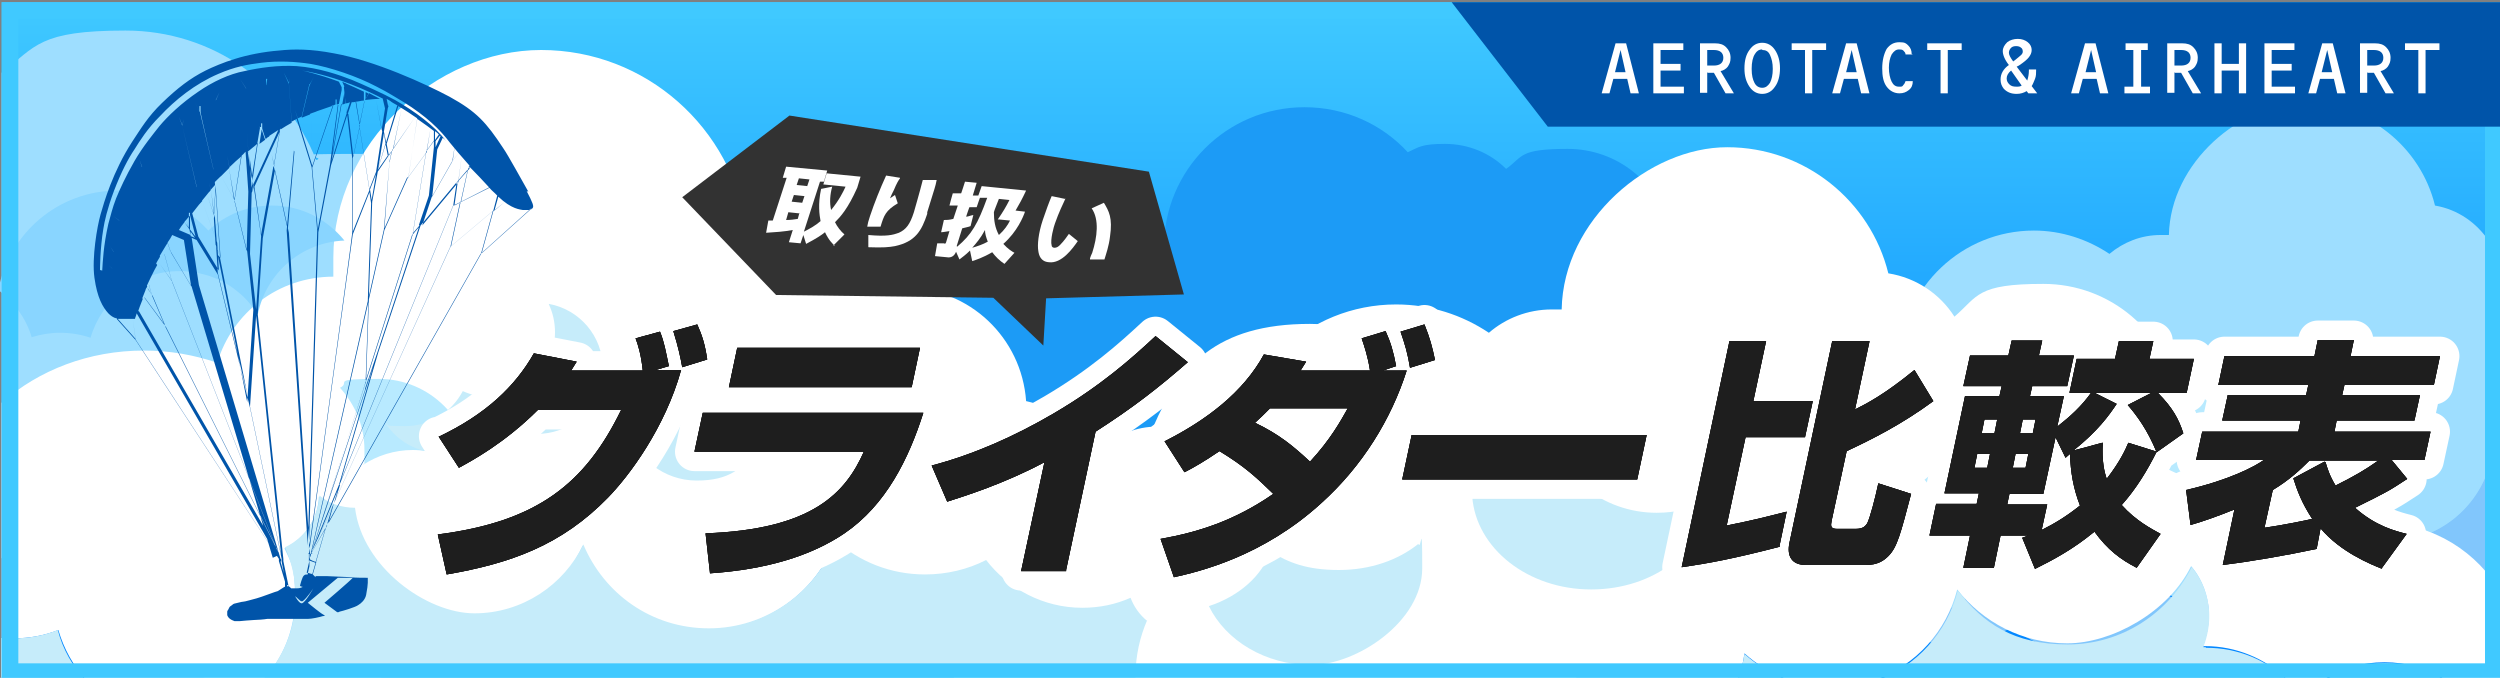
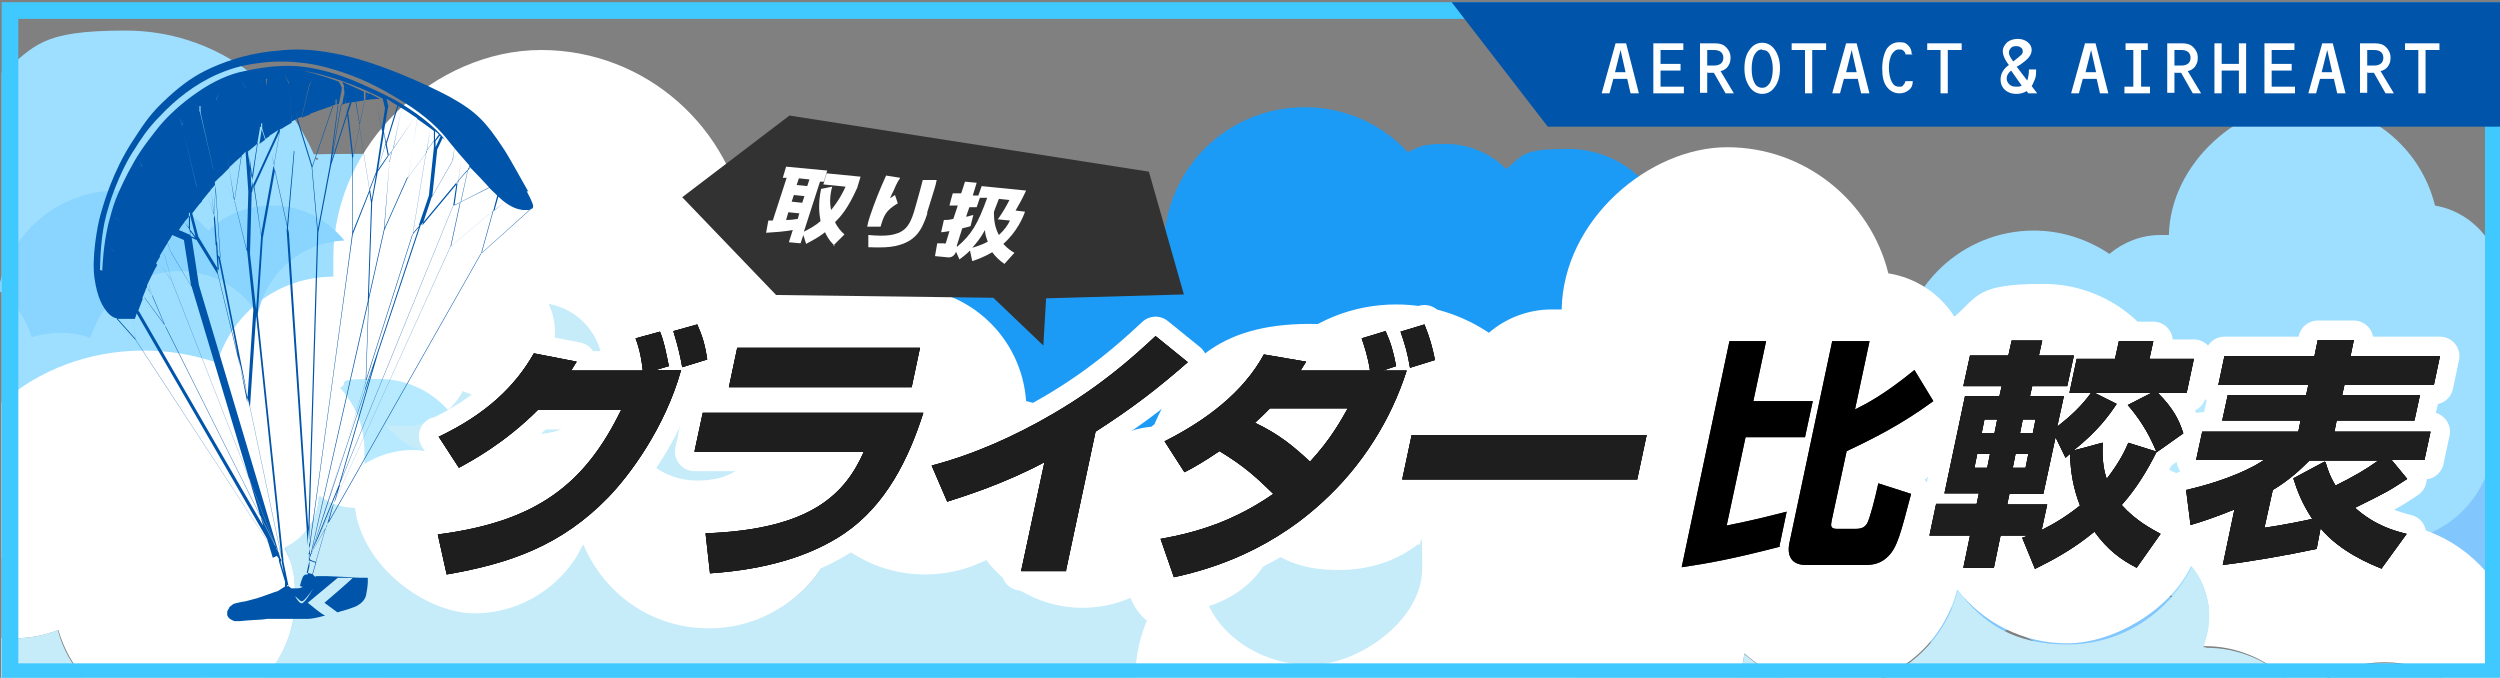
<svg xmlns="http://www.w3.org/2000/svg" version="1.1" viewBox="0 0 450 122">
  <rect x="0" y="0" width="450" height="122" fill="#808080" stroke="none" />
  <defs>
    <style>
      .cls-1 {
        fill: #81c6fc;
      }

      .cls-2 {
        fill: none;
        stroke: #fff;
        stroke-linecap: round;
        stroke-linejoin: round;
        stroke-width: 7px;
      }

      .cls-3 {
        fill: #40c9ff;
      }

      .cls-4 {
        fill: #1c9bf6;
      }

      .cls-5 {
        fill: #9edeff;
      }

      .cls-6 {
        fill: #fff;
      }

      .cls-7 {
        fill: #1e1e1e;
      }

      .cls-8 {
        fill: #89d5ff;
      }

      .cls-9 {
        fill: url(#_名称未設定グラデーション_381);
      }

      .cls-10 {
        fill: #c6ecfa;
      }

      .cls-11 {
        fill: #0054a9;
      }

      .cls-12 {
        fill: #b8eaff;
      }

      .cls-13 {
        fill: #323232;
      }
    </style>
    <linearGradient id="_名称未設定グラデーション_381" data-name="名称未設定グラデーション 381" x1="225.3" y1="122.4" x2="225.3" y2=".4" gradientUnits="userSpaceOnUse">
      <stop offset="0" stop-color="#0084ff" />
      <stop offset=".3" stop-color="#0d93ff" />
      <stop offset=".8" stop-color="#32baff" />
      <stop offset="1" stop-color="#40c9ff" />
    </linearGradient>
  </defs>
  <g>
    <g id="_レイヤー_1" data-name="レイヤー_1">
-       <rect class="cls-9" x=".3" y=".4" width="450" height="122" />
      <path class="cls-5" d="M438.3,37c-2.6-10.6-12.2-18.4-23.6-18.4s-24,10.6-24.3,23.7c-.5,0-1,0-1.5,0-3.5,0-6.7,1.3-9.2,3.4-3.9-2.6-8.6-4.2-13.6-4.2-12.9,0-23.5,10.1-24.3,22.9-4.1.5-7.7,2.8-10,6.1-2-.5-4-.8-6.2-.8-13.4,0-24.3,10.9-24.3,24.3s.4,5.2,1.2,7.5c2.2,1,4.5,1.5,7.1,1.5,4.6,0,8.7-1.8,11.8-4.7,2.8,8.1,10.5,14,19.6,14s14.3-4.1,17.9-10.3c2.4,1.3,5.1,2,8,2,5.7,0,10.8-2.8,13.9-7.1,2.8,7,9.6,11.9,17.6,11.9s17.4-7,18.8-16.2c3.4,3.1,7.9,5,12.8,5,8.9,0,16.3-6.1,18.4-14.3.6.8,1.3,1.5,1.9,2.2v-43.8c-.8.5-1.6,1.1-2.3,1.7-2.2-3.3-5.6-5.7-9.7-6.4Z" />
      <path class="cls-1" d="M448.3,83.2c-2.1,8.2-9.5,14.3-18.4,14.3s-9.4-1.9-12.8-5c-1.3,9.2-9.2,16.2-18.8,16.2s-14.8-4.9-17.6-11.9c-3.1,4.3-8.2,7.1-13.9,7.1s-5.6-.7-8-2c-3.6,6.1-10.2,10.3-17.9,10.3s-16.8-5.8-19.6-14c-3.1,2.9-7.2,4.7-11.8,4.7s-4.9-.6-7.1-1.5c3.2,9.7,12.3,16.8,23.1,16.8s10-1.6,14-4.4c3.1,1.2,6.6,1.9,10.3,1.9s8.7-1,12.4-2.7c4.3,3.3,10.2,5.3,16.6,5.3s12.8-2.2,17.2-5.7c4.4,3.6,10.5,5.7,17.2,5.7s11-1.6,15.1-4.3c3.7,2.9,8.7,4.6,14.2,4.6s5.3-.4,7.7-1.2v-32c-.7-.7-1.4-1.4-1.9-2.2Z" />
      <path class="cls-4" d="M265.4,114.2c3.3,1.2,6.9,1.8,10.6,1.8,7.4,0,14.2-2.5,19.6-6.7,3.5,1.8,7.4,2.9,11.6,2.9,13.7,0,24.9-11.1,24.9-24.9s-.6-6.1-1.6-8.9c2.9-4.1,4.6-9,4.6-14.4,0-13.7-11.1-24.9-24.9-24.9s-6.7.7-9.7,2c-2-8.2-9.4-14.3-18.3-14.3s-8,1.4-11.1,3.6c-2.8-2.8-6.7-4.5-11-4.5s-4.7.6-6.7,1.5c-4.6-5-11.2-8.1-18.6-8.1-14,0-25.3,11.3-25.3,25.3s0,.8,0,1.2c-4.6.3-8.7,2.3-11.7,5.3-4.3-3.5-9.8-5.6-15.8-5.6-14,0-25.3,11.3-25.3,25.3s8.8,22.6,20.5,24.8c3.1,10.5,12.8,18.1,24.2,18.1s7.5-.9,10.8-2.4c2.9,4.7,7,8.5,11.8,11.2h31.7c3.7-2.1,7-4.9,9.7-8.2Z" />
      <path class="cls-5" d="M79.6,112c2.5.8,5.2,1.2,8,1.2,11.4,0,21.2-7.1,25.1-17.2-3.2-7.8-9.3-14-17-17.4,2.7-4.9,4.3-10.6,4.3-16.6,0-19-15.4-34.3-34.3-34.3s-6,.4-8.8,1.1C51.5,15.1,38.2,5.5,22.6,5.5S6.5,8.3.3,13.1v87.4c1.7-2,3.2-4.2,4.4-6.6,3.5,2,7.6,3.2,11.9,3.2s2.2,0,3.3-.2c1.3,11.2,8.2,20.7,17.9,25.6h29.7c4.8-2.4,9-6,12.1-10.4Z" />
      <path class="cls-6" d="M266.2,92.1c.1-1.1.2-2.1.2-3.2,0-16.9-13.7-30.6-30.6-30.6s-23.5,7.6-28.2,18.5c-3.8.2-7.2,1.8-9.7,4.3-3.1-4.4-7.8-7.7-13.2-8.9-.8-11.4-10.2-20.4-21.8-20.4s-4.6.4-6.7,1.1c-3.7-7-11-11.7-19.4-11.7s-1.6,0-2.4.1c-2.5-18.2-18.1-32.3-37-32.3s-37.4,16.7-37.4,37.4,0,2.3.2,3.4c0,0-.1,0-.2,0-9.9,0-18.2,6.5-20.9,15.5-4.1-1.4-8.5-2.2-13.2-2.2-9.9,0-18.9,3.5-25.6,9.4v42.3c.7,0,1.5.1,2.2.1,2.8,0,5.5-.5,8-1.5,1,3.4,2.7,6.5,5.1,9.1h31.6c3.7-3.9,5.9-9.1,5.9-14.9s-.7-6.2-1.9-8.9c3.6-1.7,6-5.2,6.2-9.3,1.8,1.4,4,2.2,6.4,2.2,1.3,10.7,10.5,19,21.5,19s16.1-5.1,19.6-12.4c3.6,8.9,12.4,15.1,22.6,15.1s19.3-6.5,22.8-15.8c4.3,3.8,9.9,6.1,16.1,6.1s7.7-1,11-2.6c4,5.2,10.2,8.6,17.3,8.6s6-.6,8.7-1.8c.6,1.6,1.7,3,2.9,4.1-1.4,3.1-2.1,6.4-2.1,10s0,.5,0,.7h48.8s0,0,0,0c0,0,0,0,0,0h30.6c.4-1.7.6-3.5.6-5.3,0-11.3-7.4-21-18-24.9Z" />
      <path class="cls-6" d="M450.3,106.9c-4.3-7.5-12.3-12.7-21.6-12.8-2.9-13.5-14.8-23.7-29.2-23.7s-5.1.3-7.5.9c-2.1-11.5-12.1-20.2-24.2-20.2s-11.7,2.2-16,5.9c-2.6-4.1-6.9-7-11.9-7.8-3.2-13-15-22.7-29-22.7s-29.5,13-29.8,29.2c-.6,0-1.2,0-1.8,0-4.3,0-8.3,1.6-11.3,4.2-4.8-3.2-10.5-5.1-16.7-5.1-15.9,0-28.9,12.4-29.8,28.1-5.1.7-9.5,3.5-12.3,7.5-2.4-.6-5-1-7.6-1-16.5,0-29.9,13.4-29.9,29.9s0,2,.2,3h140.9c.6-1.5,1-3.1,1.2-4.7,2.2,2,4.9,3.6,7.8,4.7h15.9c7.2-2.6,12.7-8.7,14.6-16.2,4.6,5.9,11.7,9.7,19.8,9.7s18.3-5.7,22.3-13.9c0,0,5.5,5.7,2.1,14.4.1,0,.3,0,.4,0,5.7,0,10.9,2.3,14.7,5.9h6.8c3.2-1.9,6.8-3,10.8-3s7.6,1.1,10.8,3h10.2v-15.5Z" />
      <g>
        <path class="cls-10" d="M397,116.5c-.1,0-.3,0-.4,0,3.3-8.7-2.1-14.4-2.1-14.4-4.1,8.2-12.5,13.9-22.3,13.9s-15.2-3.8-19.8-9.7c-1.9,7.5-7.4,13.6-14.6,16.2h74c-3.8-3.7-9-5.9-14.7-5.9Z" />
        <path class="cls-10" d="M314,117.7c-.2,1.6-.7,3.2-1.2,4.7h9c-2.9-1.1-5.6-2.7-7.8-4.7Z" />
        <path class="cls-10" d="M418.5,122.4h21.6c-3.2-1.9-6.8-3-10.8-3s-7.6,1.1-10.8,3Z" />
      </g>
      <g>
        <path class="cls-10" d="M10.4,113.4c-2.5,1-5.2,1.5-8,1.5s-1.5,0-2.2-.1v7.7h15.3c-2.4-2.5-4.2-5.6-5.1-9.1Z" />
        <path class="cls-10" d="M206.4,111.7c-1.3-1.1-2.3-2.5-2.9-4.1-2.7,1.2-5.6,1.8-8.7,1.8-7,0-13.3-3.4-17.3-8.6-3.3,1.7-7.1,2.6-11,2.6-6.2,0-11.8-2.3-16.1-6.1-3.5,9.2-12.4,15.8-22.8,15.8s-18.9-6.3-22.6-15.1c-3.5,7.3-11,12.4-19.6,12.4s-20.2-8.3-21.5-19c-2.4,0-4.7-.8-6.4-2.2-.2,4.1-2.7,7.7-6.2,9.3,1.2,2.7,1.9,5.7,1.9,8.9,0,5.8-2.2,11-5.9,14.9h157.1c0-.2,0-.5,0-.7,0-3.6.8-7,2.1-10Z" />
      </g>
      <path class="cls-8" d="M48.9,37c-4.4,0-8.4,1.7-11.4,4.5-4-4.4-9.8-7.2-16.3-7.2-10.7,0-19.6,7.7-21.5,17.9,2.8,2.1,5,5.1,6,8.5,1.6-.5,3.3-.8,5.1-.8s3.8.3,5.5.9c2-6.9,8.4-12,16-12s.5,0,.7,0c3.7.2,7.2,1.5,9.9,3.8,1.4,1.1,2.5,2.5,3.5,4,1.5-7.4,7.8-13,15.6-13.3-3.1-3.8-7.7-6.3-13-6.3Z" />
      <path class="cls-12" d="M65.3,83.7c2.6-1.7,5.7-2.7,9-2.7s7.6,1.4,10.5,3.7c0-9.1-7.5-16.5-16.6-16.5s-4.9.6-7,1.6c2.7,3,4.4,6.9,4.4,11.2s0,1.8-.2,2.7Z" />
      <path class="cls-12" d="M350.4,80.9c-1.3,3.8-4.9,6.9-9.6,8.5,2.6,5.4,8.7,9.2,15.9,9.2s17.2-6.7,17.2-15-.2-2.6-.6-3.8c-3.1,2.5-7.4,4.1-12.3,4.1s-7.8-1.1-10.7-2.9Z" />
      <g>
        <path class="cls-12" d="M386.1,61.6c.2-.2.4-.3.6-.5-.2,0-.4,0-.6-.2,0,.2,0,.4,0,.7Z" />
        <path class="cls-12" d="M392.9,61.2c-.9.2-1.8.3-2.8.3s-2.4-.2-3.5-.5c-.2.2-.4.3-.6.5,0,.2,0,.4,0,.6,0,4.1-1.7,7.7-4.4,10.3.6,8,8.6,14.4,18.4,14.4s17.5-6.1,18.4-13.9c-2.4,1.3-5.2,2-8.1,2-8.4,0-15.5-5.9-17.4-13.7Z" />
        <path class="cls-12" d="M386.1,62.2c0-.2,0-.4,0-.6-2.8,2.7-4.4,6.2-4.4,10s0,.6,0,1c2.7-2.6,4.4-6.3,4.4-10.3Z" />
      </g>
      <g>
        <path class="cls-10" d="M228.7,99.2c-1.5,4.4-5.6,8.1-11.1,9.9,3,6.2,10.2,10.6,18.4,10.6s20-7.8,20-17.4-.2-3-.7-4.4c-3.6,2.9-8.6,4.7-14.3,4.7s-9.1-1.3-12.4-3.4Z" />
        <g>
          <path class="cls-12" d="M270.1,76.7c.2-.2.4-.4.6-.6-.2,0-.5-.1-.7-.2,0,.3,0,.5,0,.8Z" />
-           <path class="cls-10" d="M278,76.3c-1,.2-2.1.3-3.2.3s-2.8-.2-4.1-.5c-.2.2-.4.4-.6.6,0,.2,0,.5,0,.7,0,4.7-2,9-5.1,12,.7,9.3,10,16.7,21.4,16.7s20.3-7.1,21.3-16.1c-2.8,1.5-6,2.3-9.5,2.3-9.8,0-18-6.8-20.2-16Z" />
          <path class="cls-10" d="M270.1,77.4c0-.2,0-.5,0-.7-3.2,3.1-5.2,7.2-5.2,11.6s0,.7,0,1.1c3.2-3,5.1-7.3,5.1-12Z" />
        </g>
      </g>
      <g>
        <path class="cls-10" d="M98.8,54.8c.7,1.5,1.1,3.2,1.1,5s-.4,3.4-1.1,4.9c-1.5,3.2-4.4,5.7-8,6.5-.9.2-1.8.3-2.7.3s-1.4,0-2-.2c-1-.2-1.9-.5-2.8-.9-2,3.8-5.9,6.3-10.4,6.3s-2.4-.2-3.5-.5c2.1,3.2,5.7,5.3,9.8,5.3s8.2-2.4,10.2-6c2,1.6,4.6,2.6,7.3,2.6,5.3,0,9.8-3.5,11.3-8.4.3-1.1.5-2.2.5-3.4,0-5.8-4.2-10.6-9.7-11.6Z" />
        <path class="cls-10" d="M150.3,77.5c-5.1,0-9.5-3.2-11.2-7.8-.3.5-.6,1-.9,1.4-1.5,2.1-3.7,3.6-6.2,4.5-1.3.4-2.7.7-4.2.7-3.6,0-6.8-1.5-9.2-3.8-1.1,2.2-3.1,3.9-5.6,4.6,1.5,5.4,6.5,9.4,12.4,9.4s8.3-2.2,10.7-5.6c2.2,1.6,4.8,2.6,7.7,2.6,5,0,9.4-2.9,11.5-7.1-1.6.7-3.3,1.2-5.1,1.2Z" />
      </g>
      <g>
        <path class="cls-11" d="M66.3,16.8c-.2,0-.3-.2-.5-.2v1.5c-.1,0,.5-1.2.5-1.2Z" />
        <path class="cls-11" d="M61.6,14.7l.4.9.3-.6c-.2,0-.5-.2-.7-.3Z" />
        <path class="cls-11" d="M34.1,38.5v.3s0,0,0,0v-.3Z" />
        <path class="cls-11" d="M66.4,16.8l-.7,1.2c.9-.1,1.8-.2,2.7-.2-.7-.4-1.4-.7-2.1-1.1Z" />
        <path class="cls-11" d="M95.1,34.5c-1.2-2.1-3.6-6.5-4.5-7.8-3.1-4.7-4.8-6.6-9.7-9.3-4.3-2.3-13.5-6.5-20.8-7.8-4.2-.8-7.2-.8-9.9-.5-2.7.2-5.7.8-7.9,1.5-2,.6-4.1,1.5-5.3,2.1-2.8,1.4-5.1,3.2-7.8,5.8-2.6,2.5-3.8,4.6-5.4,7-3.5,5.4-5.1,11-5.7,13.1-.6,2.1-1.6,7.8-1.1,11.4.5,3.6,1.5,5.3,2.5,6.4.4.4.9.8,1.5.9l-.7-.8s0,0,0,0c0,0,0,0,0,0l.8.9c0,0,.1,0,.2,0,.9,0,1.9,0,2.5,0v-1.1c-.1,0-.1,0,0,0,0,0,0,0,0,0v1.1c.3,0,.4,0,.5,0,0-.2.2-.5.3-1l25.1,43.4-25.3-38.7-.5-3.7s0,0,0,0l.5,3.6-3.2-3.6c0,0-.1,0-.2,0l3.4,3.8,25.8,39.4s0,0,0,0c0,0,0,0,0,0h0s0,0,0,0c0,0,0,0,0,.1,0,0,0,.2,0,.2,0,0,0,0,0,.1h0s1.1,3.7,1.1,3.7v.4c0,0,0,0,0,0,0,0,0,0,0,.1,0,0,0,.2,0,.3,0,0,0,0,0,.1,0,0,0,0,0,0-.1,0-1.1.7-1.3.8-.2,0-3,1.1-3.8,1.3s-2.1.6-2.4.6c-.3,0-1.3.3-1.4.3-.1,0-.4.1-.5.2,0,0-.2.2-.4.3s-.3.4-.4.6c-.2.3-.2.3-.2.4s0,.5,0,.6.2.5.5.7c.1.1.5.3.8.4.3,0,.5,0,1,0,.1,0,2-.2,2.5-.2.4,0,1.9-.1,2.4-.2.5,0,3.7,0,4.3,0,.6,0,2.3,0,3,0s2.1-.3,2.7-.5c.1,0,.2,0,.4-.1-.4-.2-1-.6-1.6-1.1-.5-.4-1.1-.9-1.5-1.2l5.4-4.5h2.7c-.4.5-5.1,4.5-5.1,4.5l2.3,1.7c.2,0,.3,0,.4-.1.5-.1,2.9-.8,3.4-1.2.5-.3,1.2-.9,1.4-1.8.2-1,.3-1.9.3-2.2,0-.2,0-.4,0-.6,0-.1,0-.3,0-.3,0,0,0,0-.1,0-.2,0-2.6,0-2.8-.1-.3,0-4.3-.2-4.5-.2-.2,0-1.4,0-1.6,0s-.4,0-.4,0c0,0,0,.2,0,.2-.2-.2-.4-.4-.5-.5l.6-2.1s0,0,0,0v-.2s0,0,0,0l1.9-6.6,27.7-48.8,9-8.1s0,0,0,0c.2,0,.3,0,.4-.2.2-.3,0-.9-1.1-3ZM89.5,35.2s0,0,0,0l-.7,2.7-7.6,6.4,1.7-7.9,5.2-2.6c.3.4.7.7,1,1,.1.1.3.3.4.4ZM55.8,99.7s0,.1,0,.2c0,0,0,.2,0,.2,0,0,0,0,0,.2h0s-.2.8-.2.8v-.7s0,0,0,0c0,0,0-.1,0-.1,0,0,0-.4,0-.4h0s0,0,0,0c0-.1,0-.2,0-.2,0,0,0,0,0,0,.2-1.5,6.1-44.3,7.9-57.5l3-7.6.3,2-.6,17.6-10.3,45.6s0,0,0,0c0,0,0,0,0,0h0s0,0,0,0ZM53,27.3s0,0,0,0l-1.2,14.1-2.5-11.4,1.1-6.5h0c0-.1,0,0-.1,0,0,0,0,0,0,0l.2-.4s0,0,0,0c0,0,0,0,0,0v.2c.6-.4,1.3-.8,2-1.2-.2-3.2-.5-6.8-.5-7l-.9-2s0,0,0,0c0,0,0,0,0,0l.9,1.8.2-.9s0,0,0,0c0,0,0,0,0,0l-.2,1c0,.2.3,3.7.5,6.9.3-.2.6-.3.9-.5l2.7,8.7,1,11.4-1.7,56.7-3.8-56.7s0,0,0,0l1.3-14.4s0,0,0,0ZM49.2,30l-2.2,12.2-1.2-8.6,4.5-9.8-1,5.9-.4-1.9s0,0,0,0c0,0,0,0,0,0l.5,2.1ZM50.6,100.4s0,0,0,0c0,0,0,0,0,0,0,0,0,0,0,0,0,0,0,0,0,0,0,0,0,0,0,0,0,0,0,0,0,0h-.2s0,0,0,0ZM39.6,46.4l4.9,24.5-5.3-21.8-.3-4.8.8,2.1ZM38.8,43.9l-.3-4.5.3-5.2.8,11.9-.8-2.1ZM39.7,46.4l-.9-13.1s0,0,0,.1l-.3,5.3-.5-4.4s0,0,0,0l.6,4.7-1.3-3.9s0,0,0,0l1.4,4.1.3,4.2-2.6-7.2s0,0,0,0l2.7,7.5.3,5-3.7-6.1-1.1-4.2c.2-.3.5-.6.7-.9.3-.4.7-.9,1.1-1.3l-.8-2.2-5-8.8-1.2-1.4s0,0,0,0c0,0,0,0,0,0l1.1,1.3v-.8s0,0,0,0,0,0,0,0v.9l4.9,8.5-2.6-11.1-.6-1.6s0,0,0,0c0,0,0,0,0,0l.6,1.5.3-1s0,0,0,0c0,0,0,0,0,0l-.3,1.1,2.7,11.4.8,2.2c.3-.4.6-.7.9-1.1l-.2-.7s0,0,0,0c0,0,0,0,0,0l.2.7c.2-.3.5-.6.7-.8l-.2-1.4s0,0,0,0c0,0,0,0,0,0l.2,1.3c.3-.3.5-.6.8-.9h0c0,0-.1-2-.1-2l-2.6-11.1-.9-1.7s0,0,0,0c0,0,0,0,0,0l.8,1.5v-.9c.1,0,.1,0,.2,0,0,0,0,0,0,0v1c-.1,0,2.4,10.7,2.4,10.7l.4-12.5-.3-2s0,0,0,0c0,0,0,0,0,0l.2,1.8.7-1.5s0,0,0,0c0,0,0,0,0,0l-.7,1.6-.4,12.9v1.9c.6-.5,1-1,1.5-1.4l-1.3-2.4s0,0,0,0c0,0,0,0,0,0l1.3,2.4c.3-.3.7-.7,1-1,.1-.1.3-.3.4-.4l-.4-2.2s0,0,0,0c0,0,0,0,0,0l.4,2.1c.8-.8,1.5-1.4,2.2-2l.2-1.1s0,0,0,0c0,0,0,0,0,0l-.2,1c.3-.2.5-.5.7-.7l.5,7.2s0,0,0,0l-.3,10.7-2.2-9,1.3-8.2s0,0-.1.1l-1.2,7.8-1-5.8s0,0,0,0l.9,5.7-2.4-4.3s0,0,0,0l2.5,4.5,2.3,9.3,1.1,10.5-1.1,16.6-5.3-26.5ZM34.2,41.4v-2.5c0,0-.1,0-.2.1v2.1s-.5-1.5-.5-1.5c0,0,0,0,0,0l.5,1.4-.8-1s0,0,0,0l.9,1.3.2,1-2.1-.9c.3-.5.6-.9,1-1.4l-.5-.7s0,0,0,0c0,0,0,0,0,0l.5.7c0-.1.2-.3.3-.4l-1.8-5.3s0,0,0,0c0,0,0,0,0,0l1.8,5.3c.2-.2.3-.4.5-.6v-6.2c-.1,0-.1,0,0,0h0s0,0,0,0v5.5c.1,0,.2,0,.2,0v.4c0,0,0,0,0,0l1,3.9-1-1.3ZM35.1,42.8l-.8-.3v-.9c-.1,0,.8,1.2.8,1.2ZM47,22.9v-.7c.1,0,.1,0,.2,0,0,0,0,0,0,0v.8c-.1,0,.6,2,.6,2,.1,0,.3-.2.4-.3.1,0,.2-.1.3-.2l-.5-9-.9-2.1s0,0,0,0c0,0,0,0,0,0l.8,2v-1.2c.1,0,.2,0,.2,0,0,0,0,0,0,0l-.2,1.4.5,8.9c.6-.4,1.1-.7,1.7-1.1h0s-4.6,10-4.6,10v-.9c-.1,0,.9-6.7.9-6.7,0,0,0,0-.1,0l-1,6.3-.7-4.8s0,0,0,0c.6-.5,1.2-1,1.7-1.4l.5-2.9-2.4-6.9-1.2-1.9s0,0,0,0c0,0,0,0,0,0l1.1,1.7v-1.2s0,0,0,0,0,0,0,0v1.3l2.4,6.8ZM45.6,32.9v.8c.1,0-.2.8-.2.8l.2-1.5ZM45.3,34.2l-.4-6.1.6,4.5-.3,1.6ZM44.7,27.5l-.2-3.4s0,0,0,0c0,0,0,0,0,0l.2,3.3s0,0,0,0c0,0,0,0-.1.1ZM45,73.2l1.1-16.4,4.5,43.1-5.6-26.7s0,0,0,0ZM46.1,55.7l-1.1-10,.3-11,.4-.9,1.3,8.7-.9,13.2ZM55.7,13.1s0,0,0,0c0,0,0,0,0,0v2.1c.1,0,.8-1.4.8-1.4,0,0,0,0,0,0,0,0,0,0,0,0l-.8,1.6-1.4,5.8c.5-.2,1-.4,1.5-.6v-1.9s0,0,0,0h0s0,0,0,0v1.8c.4-.2.9-.3,1.3-.5.9-.3,1.7-.6,2.6-.9l.7-2.1s0,0,0,0c0,0,0,0,0,0l-.7,2c.2,0,.5-.1.7-.2v-.9c.1,0,.1,0,.2,0,0,0,0,0,0,0v.9c0,0,.2,0,.4-.1l.5-2.5v-.5c0,0-.5-1-.5-1,0,0,0,0,0,0-3.7-1.4-6.6-2-6.6-2,6.5,1.1,12.1,3.8,14.6,5.1,0,0,0,0-.1,0l.4,1.7-.6,3.9-1-5.4s0,0,0,0l1.1,5.7-1.1,7.2-1.2,3.1-1.8-11.3.9-4.4v-.2s0,0,0,0h0c0,.1-.9,4.3-.9,4.3l-.7-4.1c.5,0,1-.2,1.5-.2v-1.6c-1-.5-2.2-1-3.3-1.5l-.3.7.3,2.9c.3,0,.6-.1.8-.2,0,0,0,0,0,0l-.6,1.8-.2-1.7s0,0,0,0l.2,1.9-2.7,8.5,1.8-10.2s0,0-.1,0l-1.6,9.1,1.1-8.9s0,0-.1,0l-1.4,10.7-2.2,11.7-1-11.1,3.8-11.2s0,0-.1,0l-3.7,10.9-.2-9.5s0,0,0,0l.2,9.4-2.6-8.4s0,0,0,0l-.5-1.6s0,0,0,0c0,0,0,0,0,0l.5,1.5c.2-.1.5-.2.7-.3l1.4-5.9v-2.3ZM79.3,24.5s0,0,0,0l-.9,2v-1.1s.8-1,.8-1c0,0,.1.1.2.2ZM79,24.2l-.7,1v-1.6c.3.2.6.5.8.7,0,0,0,0,0,0ZM81.6,36.9l-20.2,49.5,6.7-23,7.6-22.8,6.5-7.8-.6,4.1ZM82.3,32.7l1.9-2.2-1.3,5.9-1.1.6.6-4.3ZM67,36.3l1-5.4,1.9-2.8.2,1.1-1,12.1-2.7,12,.6-17.1ZM66.9,36l-.3-1.9,1.1-2.8-.8,4.7ZM69.4,26l.4,2-1.8,2.6,1.4-4.6ZM68.1,30.2l1-6.2.3,1.8-1.3,4.4ZM69.9,28l.6-.8-.4,1.9-.2-1ZM69.2,41.4l4.2-9.4,3.3-4.5-2.4,14.7-8.4,26.4.5-14.7,2.8-12.5ZM74.3,42.2l1.1-1.3-7.5,22.6s0,0,0,0h0s-2.2,6.5-2.2,6.5v-1.1s8.5-26.7,8.5-26.7ZM75.5,40.6l-1.2,1.4,2.4-14.7,1.4-1.9v1.1s0,0,0,0l-.9,8.7-1.8,5.3ZM78.1,23.5v1.8s-1.3,1.8-1.3,1.8l.7-4s0,0,0,0l-.7,4.3-3.3,4.5,1.6-10.5s0,0,0,0c1.3.9,2.4,1.7,3.3,2.4,0,0,0,0,0,0ZM73.3,31.9l-4.1,9.2.9-11.8.5-2.3,4.1-5.9s0,0,0,0l-3.9,5.7,1.5-7.3s0,0,0,0l-1.6,7.5-.7,1-.4-2.1,2.1-6.8c1.2.7,2.4,1.5,3.4,2.2l-1.6,10.7ZM71.5,19l-2,6.6-.4-1.9.7-4.2.4-1.3s0,0,0,0l-.3,1.1-.3-1.5c.3.2.6.3.8.5.4.3.9.5,1.3.8,0,0,0,0,0,0ZM62.6,20.5l.7-2.1c.3,0,.5,0,.8-.1,0,0,0,0,0,0l.7,4.3-1.2,5.6-.9-7.7ZM63.4,28.5v13.4c0,.6-6.9,50.9-7.8,56.9l1.7-57,2.3-12.1,2.9-9,.9,7.8ZM63.5,28.5l1.2-5.6,1.8,11.3-3,7.5v-13.1ZM55.7,99.6s0,0,0,.1h-.2c0,0,0-.1,0-.1,0,0,.1,0,.2,0ZM56,99.6c0,0,.1,0,.2,0,0,0,0,0,0,.1h-.2c0-.1,0-.2,0-.2ZM56.1,99.3l10.2-44.9-.5,14.5-9.7,30.4ZM65.7,69.2v1s-7.2,21.7-7.2,21.7l7.2-22.8ZM67.2,65.9l-6.2,21.4-4.6,11.2,10.8-32.6ZM60.8,88.2l-.7,2.4-2.8,6.1,3.5-8.5ZM61.1,87.3l20.5-50.3s0,0,0,0l1.2-.6-1.7,7.9-20.7,45.6.8-2.6ZM88.1,33.7l-5.1,2.6,1.3-6,.3-.3s0,0,0,0l-.2.2v-.3c1.3,1.3,2.6,2.7,3.8,4ZM18,48.6s0-3.9.6-7.4c.2-1.3.7-3.6,1.9-6.8,1.3-3.4,2.6-5.9,3.7-7.5,1-1.6,2.3-3.7,4.6-6,2.7-2.9,6.3-5.8,10.5-7.6,3-1.3,5.3-1.7,7.7-2,3.2-.4,6.2-.2,8.9.2,3.5.6,8.3,2.2,11.9,4.1,2.2,1.1,3.5,2,4.9,2.8,4,2.5,6.5,4.9,8.3,7.3.7.9,2,2.4,3.5,4.1v.6c-.1,0-2,2.2-2,2.2l.6-4.4s0,0,0,0l-.6,4.6-6.5,7.8,1.7-5.1,3.7-6.5,1.2-1.5s0,0,0,0l-1.1,1.4.3-2.2s0,0,0-.1l-.4,2.5-3.6,6.3.9-8.5,1-2.1c.3.3.6.5.6.6-2.1-2.8-5.7-5.4-9.2-7.4-2-1.1-6-2.9-7.7-3.6-2.3-.9-6-2.2-10-2.5-3.4-.2-6.7.3-9.4.9-2.7.5-5.7,1.9-8.3,3.7-3.1,2.1-5.5,4.4-7,6.2-1.1,1.4-3,3.7-4.5,6.3-1.6,2.8-2.6,5-3.3,6.7-.7,1.8-1,3.2-1.4,4.6-.9,4-1,6.8-1.1,8.4ZM50.2,99.9l-19.2-49.1-1.4-5.1s0,0,0,.1l1.3,4.7-2.2-3.1s0,0,0,0l2.3,3.3,18.8,48.1-20-39.9-2.4-5.6-.6-2.1s0,0,0,.1l.5,1.7-.7-1.1s0,0,0,.1l.9,1.3,2.2,5.2-3.7-5s0,0,0,.1l3.9,5.3,20.4,40.8-25.3-43.7s0,0,0,.1c0,0,0,0,0,0l-4.7-7.7-.7-.6s0,0,0,0c0,0,0,0,0,0l.6.5-.7-1.3s0,0,0,0c0,0,0,0,0,0l.8,1.5,4.5,7.3-4.2-10.2-.8-1.3s0,0,0,0c0,0,0,0,0,0l.7,1.1-.5-2.2s0,0,0,0c0,0,0,0,0,0l.5,2.4,4.3,10.6c.2-.6.5-1.4.9-2.4l-.6-.8s0,0,0,0c0,0,0,0,0,0l.5.7c.2-.5.4-1,.6-1.5l-1.9-2.8s0,0,0,0c0,0,0,0,0,0l1.9,2.8c0-.2.2-.4.3-.6l-1.6-5.4s0,0,0,0c0,0,0,0,0,0l1.5,5.3c.4-.9.9-1.9,1.4-2.9.2-.3.3-.6.5-.9l-2.5-3.5-4.2-4.4-1.2-.9s0,0,0,0c0,0,0,0,0,0l1.1.8-.2-.6s0,0,0,0c0,0,0,0,0,0l.2.7,4,4.2-3.1-7.4-.8-1.1s0,0,0,0c0,0,0,0,0,0l.7,1v-.9s0,0,0,0,0,0,0,0v1l3.2,7.7,2.4,3.5c.3-.6.6-1.1.9-1.6l-1.4-5.3-3.3-7.7-.9-1.4s0,0,0,0c0,0,0,0,0,0l.8,1.3v-.9s0,0,0,0,0,0,0,0v1.1l3.2,7.4-1.6-10.5-.5-1.5s0,0,0,0c0,0,0,0,0,0l.5,1.4.4-1s0,0,0,0c0,0,0,0,0,0l-.5,1.1,1.7,10.9,1.4,5.2c.4-.7.8-1.3,1.2-2l-1.8-1.9s0,0,0,0c0,0,0,0,0,0l1.8,1.9c.1-.2.3-.4.4-.7l-1.9-5.5s0,0,0,0c0,0,0,0,0,0l1.9,5.5c.3-.4.6-.9.8-1.3l2.1.9,1.3,8.3-3.6-6-.7-2s0,0,0,.1l.6,1.7-1-1.1s0,0,0,0l1.1,1.2,3.7,6.2,14.6,48.8h0ZM50.3,100.6s0,0,0,0c0,0,0,0,0,0,0,0,0,0,0,0,0,0,0,0,0,0,0,0,0,0,0,0,0,0,0,0,0,0,0,0,0,0,0,0,0,0,0,0,0,0h-.2ZM50.6,101s0,0,0,0c0,0,0-.3,0-.3h0s0,0,0,0c0-.1,0-.1-.1-.1,0,0,0,0,0,0l-14.7-49.3-1.3-8.5.9.4,3.8,6.2,5.8,24,5.7,27.2s0,0,0,.1c0,0,0,0,0,0h0s0,0,0,0c0,0,0,0,0,.1,0,0,0,.2,0,.2,0,0,0,0,0,.1h0s.4,2.1.4,2.1l-.6-2.1ZM51.7,105.6s0,0,0,0c0,0,0,0,0-.1,0,0,0-.2,0-.2,0,0,.1,0,.2,0,0,0,0,0,.1.2,0,0-.1,0-.2,0ZM52.1,105.6s0,0-.1,0c0,0,0-.2,0-.2,0-.1,0-.1-.1-.1,0,0,0,0,0,0l-.9-4.3s0,0,0,0c0,0,0-.3,0-.3h0s0,0,0,0c0-.1,0-.1,0-.1,0,0,0,0,0,0l-4.6-44,.9-13.7,2.2-12.3,2.5,11.3,3.8,57.8c0,0-.1,0-.1.1,0,0,0,0,0,0h0s0,0,0,0c0,0,0,.1,0,.2,0,0,0,.2,0,.2,0,0,0,0,0,.2h0s0,1.5,0,1.5l-.3,1.3v.2c-.3,0-.5,0-.7.2-.3.2-.7,1.8-.7,1.8,0,.1.2.2.4.2,0,0,0,0,0,0,.1,0,0,.1,0,.1-.2.1-.5.2-.9.2-.3,0-.6,0-1.1,0ZM54.3,108.6c-.5,0-1.2-1.3-1.2-1.3,0,0,.5.4.8.7.2.2.4.3.6.2.8-.6,1.9-2.3,1.9-2.3h0s-1.5,2.7-2.1,2.7ZM56.3,103.4c0,0-.1,0-.2-.1-.2,0-.5-.2-.9-.2h0c0-.1.5-2.2.5-2.2.2.1.9.3,1.1.4l-.6,2.1ZM57,101.2c-.7-.2-1-.4-1.2-.5v-.5c.1,0,.1,0,.1,0,0,0,0-.1,0-.1,0,0,.1-.4.1-.4h0s0,0,0,0c0,0,0-.1,0-.1,0,0,0,0,0,0l2.6-4.6-1.8,6.2ZM58.9,94.6l-2.7,4.7v-.3c.1,0,3.6-7.7,3.6-7.7l-1,3.3ZM86.6,45.7l-27.5,48.5,1-3.6,21-46.2,7.6-6.4-2.1,7.6ZM95.5,37.7l-8.8,7.9,2.1-7.6,2-1.6s0,0,0,0l-1.8,1.5.7-2.5h0c2.4,2.3,4,2.3,4.4,2.4.3,0,1,0,1.6,0,0,0,0,0,0,0Z" />
        <path class="cls-11" d="M62,16.6l-.4,2.2c.2,0,.4-.1.6-.2l-.2-2Z" />
        <path class="cls-11" d="M47.7,25.1l-.6-1.8-.4,2.6c.4-.3.7-.5,1.1-.8Z" />
      </g>
      <path class="cls-3" d="M447.3,3.4v116H3.3V3.4h444M450.3.4H.3v122h450V.4h0Z" />
      <polygon class="cls-11" points="278.6 22.8 450.3 22.8 450.3 .4 261.3 .4 278.6 22.8" />
      <g>
        <path class="cls-6" d="M292.9,14.2h-2.5l-.7,2.6h-1.4l2.5-9h1.9l2.3,9h-1.5l-.6-2.6ZM292.6,13l-.9-4-1,4h2Z" />
        <path class="cls-6" d="M298.9,9v2.5h3.6v1.2h-3.6v2.9h4.2v1.2h-5.5V7.8h5.4v1.2h-4.1Z" />
        <path class="cls-6" d="M307.3,13v3.7h-1.3V7.8h2.7c.9,0,1.5.2,2,.7s.8,1.1.8,1.9-.2,1.1-.5,1.6c-.3.4-.8.7-1.3.8l2.4,4h-1.5l-2.1-3.7h-1.1ZM307.3,11.8h1.2c1.1,0,1.7-.5,1.7-1.4s-.6-1.4-1.7-1.4h-1.2v2.8Z" />
        <path class="cls-6" d="M317.2,7.7c.9,0,1.7.4,2.3,1.3s.9,2,.9,3.3-.3,2.5-.9,3.3c-.6.9-1.4,1.3-2.3,1.3s-1.7-.4-2.3-1.3c-.6-.9-.9-1.9-.9-3.3s.3-2.5.9-3.3c.6-.9,1.4-1.3,2.3-1.3ZM317.2,8.9c-.6,0-1,.3-1.3.8-.4.6-.6,1.5-.6,2.7s.2,1.9.5,2.5c.3.6.8.9,1.4.9s1-.3,1.4-.9c.3-.6.5-1.4.5-2.5s-.2-1.8-.5-2.5-.8-.9-1.4-.9Z" />
        <path class="cls-6" d="M326.2,9v7.8h-1.3v-7.8h-2.4v-1.2h6.2v1.2h-2.5Z" />
        <path class="cls-6" d="M334.5,14.2h-2.6l-.7,2.6h-1.4l2.5-9h1.9l2.3,9h-1.5l-.6-2.6ZM334.2,13l-.9-4-1,4h2Z" />
        <path class="cls-6" d="M344.3,9.8h-1.3c0-.3-.2-.5-.4-.7-.2-.2-.5-.2-.8-.2-.5,0-.9.3-1.3.9-.3.6-.5,1.4-.5,2.4s.2,1.9.5,2.5c.3.6.7.9,1.3.9s.6,0,.8-.3c.2-.2.3-.4.4-.7h1.3c0,.7-.2,1.2-.7,1.6-.5.4-1,.6-1.7.6-.9,0-1.7-.4-2.3-1.2-.6-.8-.8-1.9-.8-3.3s.3-2.6.8-3.5c.6-.8,1.3-1.2,2.3-1.2s1.2.2,1.6.6c.4.4.6.9.6,1.5Z" />
        <path class="cls-6" d="M350.6,9v7.8h-1.3v-7.8h-2.4v-1.2h6.2v1.2h-2.5Z" />
        <path class="cls-6" d="M363,12l1.9,2.5c.2-.6.3-1.2.3-1.8v-.2s1.3,0,1.3,0v.2c0,.5,0,1-.2,1.5-.2.5-.4,1-.6,1.3l1,1.3h-1.6l-.3-.4c-.5.3-1.1.5-1.8.5-1,0-1.7-.3-2.3-.9-.4-.5-.6-1-.6-1.7,0-1,.5-1.9,1.5-2.6-.8-1-1.1-1.9-1.1-2.5s.3-1.1.8-1.6c.5-.4,1.2-.6,1.9-.6s1.3.2,1.8.6.7.9.7,1.4-.2.9-.5,1.3c-.3.4-.9.9-1.8,1.5,0,0,0,0-.2.1ZM362,12.7c-.5.4-.8.9-.8,1.4s.2.8.5,1.1c.3.3.7.4,1.2.4s.7,0,1-.2l-1.9-2.7ZM362.3,11.1c.1,0,.2-.2.3-.2.6-.5,1-.8,1.2-1,.2-.2.3-.4.3-.6,0-.3-.1-.6-.3-.7-.2-.2-.5-.3-.9-.3s-.7.1-.9.3c-.2.2-.4.5-.4.9s.3.9.8,1.6Z" />
        <path class="cls-6" d="M377.5,14.2h-2.6l-.7,2.6h-1.4l2.5-9h1.9l2.3,9h-1.5l-.6-2.6ZM377.3,13l-.9-4-1,4h2Z" />
        <path class="cls-6" d="M385.4,9v6.6h1.6v1.2h-4.6v-1.2h1.6v-6.6h-1.4v-1.2h4v1.2h-1.4Z" />
        <path class="cls-6" d="M391.4,13v3.7h-1.3V7.8h2.7c.9,0,1.5.2,2,.7.5.5.8,1.1.8,1.9s-.2,1.1-.5,1.6c-.3.4-.8.7-1.3.8l2.4,4h-1.5l-2.1-3.7h-1.1ZM391.4,11.8h1.2c1.1,0,1.7-.5,1.7-1.4s-.6-1.4-1.7-1.4h-1.2v2.8Z" />
        <path class="cls-6" d="M403,12.7h-3.1v4.1h-1.3V7.8h1.3v3.7h3.1v-3.7h1.3v9h-1.3v-4.1Z" />
        <path class="cls-6" d="M408.9,9v2.5h3.6v1.2h-3.6v2.9h4.2v1.2h-5.5V7.8h5.4v1.2h-4.1Z" />
        <path class="cls-6" d="M420.1,14.2h-2.5l-.7,2.6h-1.4l2.5-9h1.9l2.3,9h-1.5l-.6-2.6ZM419.8,13l-.9-4-1,4h2Z" />
        <path class="cls-6" d="M426.1,13v3.7h-1.3V7.8h2.7c.9,0,1.5.2,2,.7.5.5.8,1.1.8,1.9s-.2,1.1-.5,1.6c-.3.4-.8.7-1.3.8l2.4,4h-1.5l-2.1-3.7h-1.1ZM426.1,11.8h1.2c1.1,0,1.7-.5,1.7-1.4s-.6-1.4-1.7-1.4h-1.2v2.8Z" />
        <path class="cls-6" d="M436.6,9v7.8h-1.3v-7.8h-2.4v-1.2h6.2v1.2h-2.5Z" />
      </g>
      <g>
        <g>
          <path d="M79,78.6c8.4-4,13.7-9,17.1-15l7.7,1.5c-.7,1.1-.8,1.3-1,1.6h12.9c-.3-2.9-.9-4.8-1.3-5.8l4.4-1.2c.8,2,1,3.4,1.6,6.2l-2.4.7h4.6c-2.9,10.4-9.3,19-13.2,23-8.3,8.5-17.4,11.8-29,13.8l-1.6-7.2c17.9-2.3,26.5-9.1,33-22.4h-15c-5.9,5.9-11.8,9.1-14.2,10.4l-3.7-5.7ZM122.8,66.1c-.3-1.7-.7-3.6-1.6-6.5l4.3-1.2c.9,2,1.4,3.6,1.8,6.3l-4.5,1.4Z" />
          <path d="M166.2,74.3c-2.6,8.2-6.7,16.6-14.2,21.7-5.9,4-13.9,6.5-24.2,7.2l-.8-7.2c19.3-.7,25.2-7.3,28.5-14.7h-30.5l1.5-7h39.6ZM165.6,62.6l-1.5,7.1h-32.9l1.5-7.1h32.9Z" />
          <path d="M191.9,102.8h-8.1l4.2-19.6c-7.3,3.9-14.4,6.1-17.5,7.1l-2.8-6.5c7.6-2,15-5.3,22-9.4,8.5-5,13.9-9.8,18.3-13.9l5.8,4.7c-5.3,4.6-9.6,8-16.6,12.5l-5.3,24.9Z" />
          <path d="M209.7,79.4c7.5-3.8,14.1-8.8,17.8-15.6l7.6,1.3c0,0-.7,1.1-1,1.6h12.5c-.4-2.6-1-4.3-1.5-5.8l4.3-1.3c.9,2,1.4,3.6,1.9,6.3l-2.4.8h4.3c-2.8,8.8-8,17.2-15.3,23.8-10.6,9.7-22.1,12.4-26.6,13.4l-2.4-6.9c6.7-1.2,13.2-3.2,20.3-8.1-3.1-3-5.1-4.9-9.7-7.7-2.5,1.7-4.5,2.9-6.3,3.8l-3.6-5.6ZM228.6,73.5c-1,1-1.7,1.7-2.7,2.6,4.4,2.1,7,4.3,9.9,7,3.7-4,5.5-7.3,6.8-9.6h-13.9ZM253.8,66.2c-.4-2.5-.9-4.2-1.7-6.5l4.3-1.3c1,2.5,1.4,4,1.9,6.4l-4.5,1.4Z" />
          <path d="M296.4,78.3l-1.7,8h-42.3l1.7-8h42.3Z" />
          <path d="M320.4,98.4c-8.5,2.2-12.9,3-17.7,3.7l8.6-40.7h6.6l-2.3,10.8h10.7l-1.4,6.5h-10.7l-3.4,15.9c5.5-1.1,8.4-1.9,10.8-2.5l-1.3,6.2ZM336.5,61.5l-2.6,12.2c2.2-1.1,5.3-2.7,10.7-7.1l3.4,5.6c-5.7,4.2-11.1,6.9-15.6,9l-2.7,12.5c-.2,1-.2,1.5,1,1.5h3.3c1.5,0,1.8-.6,2.1-1,.5-1,1.4-4.4,2-7.2l5.9,1.9c-1.9,7.2-2.5,9.6-4.1,11.2-.8.8-1.9,1.6-4.1,1.6h-10.7c-2.6,0-3.5-1.6-3-4l7.7-36.3h6.7Z" />
          <path d="M378.5,79.7c-.2,3.3.3,5.3.7,6.5,2.4-3.1,3.4-5.3,3.9-6.5l5.1,1.6c-1.7,3.4-3.7,6.7-6.3,9.6,2.6,2.9,5.4,4.3,7,5.2l-4.3,6.1c-2.9-1.5-5.2-3.2-7.6-6.5-3.9,3.2-7.3,5-10.7,6.7l-2.3-5.6c.6-.2.8-.3,1-.4h-4.9l-1.2,5.8h-5.5l1.2-5.8h-7.3l1.2-5.7h7.3l.4-1.9h-6.2l3.7-17.5h6.2l.4-1.8h-6.9l1.2-5.5h6.9l.6-2.7h5.5l-.6,2.7h6.3l-1.2,5.5h-6.3l-.4,1.8h6.1l-1.2,5.5c2.4-1.9,4.3-3.6,6.1-6.1h-3.9l1.3-6.1h6.9l.7-3.2h6.2l-.7,3.2h8l-1.3,6.1h-5.2c2.7,2.7,3.8,4.8,4.6,7.3l-4.8,3.4c-1.7-4.1-3.5-6.5-5.2-8.5l4.3-2.2h-10.3l4,2c-1.4,2.1-3.4,4.9-7.8,8.4l5.2-1.4ZM355.9,81.7l-.5,2.5h2.3l.5-2.5h-2.3ZM357.2,75.5l-.5,2.5h2.3l.5-2.5h-2.3ZM367.5,95.4c2.2-1.1,4.4-2.4,6.9-4.4-1.2-3.1-1.7-6-1.8-9.3-.3.3-.4.3-.8.7l-1.8-3.7-2.2,10.2h-6.1l-.4,1.9h7.2l-1,4.6ZM362.8,81.7l-.5,2.5h2.3l.5-2.5h-2.3ZM364.1,75.5l-.5,2.5h2.3l.5-2.5h-2.3Z" />
          <path d="M428.8,102.4c-2-.8-7.5-3-11.1-7.3l-.7,3.7c-5.6,1.2-12.1,2.3-16.9,2.9l2.1-10c-3.2,1.3-5.8,2.2-7.9,2.8l-.8-6.3c7.8-1.8,12.3-4.2,14-5.4h-12.2l1.1-5.1h17.3l.4-2h-14.1l1-4.6h14.1l.4-1.8h-16.2l1.1-5.2h16.2l.6-2.9h6.5l-.6,2.9h16.1l-1.1,5.2h-16.1l-.4,1.8h14l-1,4.6h-14l-.4,2h17.3l-1.1,5.1h-5.9l2.8,3.4c-3.2,2.1-3.5,2.3-9.4,5.2,3.7,3.3,7.3,4.2,9.3,4.7l-4.5,6.2ZM418.6,83.2c.3,1,.7,2.4,1.8,4.2,3.4-1.7,5.3-2.8,7.7-4.5h-12.4c-1.6,1.6-3.6,3.5-6.6,5.3l-1.5,6.8c3.5-.5,7.8-1.4,8.6-1.6-1.9-2.9-2.7-5.1-3.4-7.3l5.6-3Z" />
        </g>
        <g>
          <path class="cls-2" d="M79,78.6c8.4-4,13.7-9,17.1-15l7.7,1.5c-.7,1.1-.8,1.3-1,1.6h12.9c-.3-2.9-.9-4.8-1.3-5.8l4.4-1.2c.8,2,1,3.4,1.6,6.2l-2.4.7h4.6c-2.9,10.4-9.3,19-13.2,23-8.3,8.5-17.4,11.8-29,13.8l-1.6-7.2c17.9-2.3,26.5-9.1,33-22.4h-15c-5.9,5.9-11.8,9.1-14.2,10.4l-3.7-5.7ZM122.8,66.1c-.3-1.7-.7-3.6-1.6-6.5l4.3-1.2c.9,2,1.4,3.6,1.8,6.3l-4.5,1.4Z" />
          <path class="cls-2" d="M166.2,74.3c-2.6,8.2-6.7,16.6-14.2,21.7-5.9,4-13.9,6.5-24.2,7.2l-.8-7.2c19.3-.7,25.2-7.3,28.5-14.7h-30.5l1.5-7h39.6ZM165.6,62.6l-1.5,7.1h-32.9l1.5-7.1h32.9Z" />
          <path class="cls-2" d="M191.9,102.8h-8.1l4.2-19.6c-7.3,3.9-14.4,6.1-17.5,7.1l-2.8-6.5c7.6-2,15-5.3,22-9.4,8.5-5,13.9-9.8,18.3-13.9l5.8,4.7c-5.3,4.6-9.6,8-16.6,12.5l-5.3,24.9Z" />
          <path class="cls-2" d="M209.7,79.4c7.5-3.8,14.1-8.8,17.8-15.6l7.6,1.3c0,0-.7,1.1-1,1.6h12.5c-.4-2.6-1-4.3-1.5-5.8l4.3-1.3c.9,2,1.4,3.6,1.9,6.3l-2.4.8h4.3c-2.8,8.8-8,17.2-15.3,23.8-10.6,9.7-22.1,12.4-26.6,13.4l-2.4-6.9c6.7-1.2,13.2-3.2,20.3-8.1-3.1-3-5.1-4.9-9.7-7.7-2.5,1.7-4.5,2.9-6.3,3.8l-3.6-5.6ZM228.6,73.5c-1,1-1.7,1.7-2.7,2.6,4.4,2.1,7,4.3,9.9,7,3.7-4,5.5-7.3,6.8-9.6h-13.9ZM253.8,66.2c-.4-2.5-.9-4.2-1.7-6.5l4.3-1.3c1,2.5,1.4,4,1.9,6.4l-4.5,1.4Z" />
          <path class="cls-2" d="M296.4,78.3l-1.7,8h-42.3l1.7-8h42.3Z" />
          <path class="cls-2" d="M320.4,98.4c-8.5,2.2-12.9,3-17.7,3.7l8.6-40.7h6.6l-2.3,10.8h10.7l-1.4,6.5h-10.7l-3.4,15.9c5.5-1.1,8.4-1.9,10.8-2.5l-1.3,6.2ZM336.5,61.5l-2.6,12.2c2.2-1.1,5.3-2.7,10.7-7.1l3.4,5.6c-5.7,4.2-11.1,6.9-15.6,9l-2.7,12.5c-.2,1-.2,1.5,1,1.5h3.3c1.5,0,1.8-.6,2.1-1,.5-1,1.4-4.4,2-7.2l5.9,1.9c-1.9,7.2-2.5,9.6-4.1,11.2-.8.8-1.9,1.6-4.1,1.6h-10.7c-2.6,0-3.5-1.6-3-4l7.7-36.3h6.7Z" />
          <path class="cls-2" d="M378.5,79.7c-.2,3.3.3,5.3.7,6.5,2.4-3.1,3.4-5.3,3.9-6.5l5.1,1.6c-1.7,3.4-3.7,6.7-6.3,9.6,2.6,2.9,5.4,4.3,7,5.2l-4.3,6.1c-2.9-1.5-5.2-3.2-7.6-6.5-3.9,3.2-7.3,5-10.7,6.7l-2.3-5.6c.6-.2.8-.3,1-.4h-4.9l-1.2,5.8h-5.5l1.2-5.8h-7.3l1.2-5.7h7.3l.4-1.9h-6.2l3.7-17.5h6.2l.4-1.8h-6.9l1.2-5.5h6.9l.6-2.7h5.5l-.6,2.7h6.3l-1.2,5.5h-6.3l-.4,1.8h6.1l-1.2,5.5c2.4-1.9,4.3-3.6,6.1-6.1h-3.9l1.3-6.1h6.9l.7-3.2h6.2l-.7,3.2h8l-1.3,6.1h-5.2c2.7,2.7,3.8,4.8,4.6,7.3l-4.8,3.4c-1.7-4.1-3.5-6.5-5.2-8.5l4.3-2.2h-10.3l4,2c-1.4,2.1-3.4,4.9-7.8,8.4l5.2-1.4ZM355.9,81.7l-.5,2.5h2.3l.5-2.5h-2.3ZM357.2,75.5l-.5,2.5h2.3l.5-2.5h-2.3ZM367.5,95.4c2.2-1.1,4.4-2.4,6.9-4.4-1.2-3.1-1.7-6-1.8-9.3-.3.3-.4.3-.8.7l-1.8-3.7-2.2,10.2h-6.1l-.4,1.9h7.2l-1,4.6ZM362.8,81.7l-.5,2.5h2.3l.5-2.5h-2.3ZM364.1,75.5l-.5,2.5h2.3l.5-2.5h-2.3Z" />
          <path class="cls-2" d="M428.8,102.4c-2-.8-7.5-3-11.1-7.3l-.7,3.7c-5.6,1.2-12.1,2.3-16.9,2.9l2.1-10c-3.2,1.3-5.8,2.2-7.9,2.8l-.8-6.3c7.8-1.8,12.3-4.2,14-5.4h-12.2l1.1-5.1h17.3l.4-2h-14.1l1-4.6h14.1l.4-1.8h-16.2l1.1-5.2h16.2l.6-2.9h6.5l-.6,2.9h16.1l-1.1,5.2h-16.1l-.4,1.8h14l-1,4.6h-14l-.4,2h17.3l-1.1,5.1h-5.9l2.8,3.4c-3.2,2.1-3.5,2.3-9.4,5.2,3.7,3.3,7.3,4.2,9.3,4.7l-4.5,6.2ZM418.6,83.2c.3,1,.7,2.4,1.8,4.2,3.4-1.7,5.3-2.8,7.7-4.5h-12.4c-1.6,1.6-3.6,3.5-6.6,5.3l-1.5,6.8c3.5-.5,7.8-1.4,8.6-1.6-1.9-2.9-2.7-5.1-3.4-7.3l5.6-3Z" />
        </g>
        <g>
          <path class="cls-7" d="M79,78.6c8.4-4,13.7-9,17.1-15l7.7,1.5c-.7,1.1-.8,1.3-1,1.6h12.9c-.3-2.9-.9-4.8-1.3-5.8l4.4-1.2c.8,2,1,3.4,1.6,6.2l-2.4.7h4.6c-2.9,10.4-9.3,19-13.2,23-8.3,8.5-17.4,11.8-29,13.8l-1.6-7.2c17.9-2.3,26.5-9.1,33-22.4h-15c-5.9,5.9-11.8,9.1-14.2,10.4l-3.7-5.7ZM122.8,66.1c-.3-1.7-.7-3.6-1.6-6.5l4.3-1.2c.9,2,1.4,3.6,1.8,6.3l-4.5,1.4Z" />
          <path class="cls-7" d="M166.2,74.3c-2.6,8.2-6.7,16.6-14.2,21.7-5.9,4-13.9,6.5-24.2,7.2l-.8-7.2c19.3-.7,25.2-7.3,28.5-14.7h-30.5l1.5-7h39.6ZM165.6,62.6l-1.5,7.1h-32.9l1.5-7.1h32.9Z" />
          <path class="cls-7" d="M191.9,102.8h-8.1l4.2-19.6c-7.3,3.9-14.4,6.1-17.5,7.1l-2.8-6.5c7.6-2,15-5.3,22-9.4,8.5-5,13.9-9.8,18.3-13.9l5.8,4.7c-5.3,4.6-9.6,8-16.6,12.5l-5.3,24.9Z" />
          <path class="cls-7" d="M209.7,79.4c7.5-3.8,14.1-8.8,17.8-15.6l7.6,1.3c0,0-.7,1.1-1,1.6h12.5c-.4-2.6-1-4.3-1.5-5.8l4.3-1.3c.9,2,1.4,3.6,1.9,6.3l-2.4.8h4.3c-2.8,8.8-8,17.2-15.3,23.8-10.6,9.7-22.1,12.4-26.6,13.4l-2.4-6.9c6.7-1.2,13.2-3.2,20.3-8.1-3.1-3-5.1-4.9-9.7-7.7-2.5,1.7-4.5,2.9-6.3,3.8l-3.6-5.6ZM228.6,73.5c-1,1-1.7,1.7-2.7,2.6,4.4,2.1,7,4.3,9.9,7,3.7-4,5.5-7.3,6.8-9.6h-13.9ZM253.8,66.2c-.4-2.5-.9-4.2-1.7-6.5l4.3-1.3c1,2.5,1.4,4,1.9,6.4l-4.5,1.4Z" />
          <path class="cls-7" d="M296.4,78.3l-1.7,8h-42.3l1.7-8h42.3Z" />
          <path class="cls-7" d="M320.4,98.4c-8.5,2.2-12.9,3-17.7,3.7l8.6-40.7h6.6l-2.3,10.8h10.7l-1.4,6.5h-10.7l-3.4,15.9c5.5-1.1,8.4-1.9,10.8-2.5l-1.3,6.2ZM336.5,61.5l-2.6,12.2c2.2-1.1,5.3-2.7,10.7-7.1l3.4,5.6c-5.7,4.2-11.1,6.9-15.6,9l-2.7,12.5c-.2,1-.2,1.5,1,1.5h3.3c1.5,0,1.8-.6,2.1-1,.5-1,1.4-4.4,2-7.2l5.9,1.9c-1.9,7.2-2.5,9.6-4.1,11.2-.8.8-1.9,1.6-4.1,1.6h-10.7c-2.6,0-3.5-1.6-3-4l7.7-36.3h6.7Z" />
          <path class="cls-7" d="M378.5,79.7c-.2,3.3.3,5.3.7,6.5,2.4-3.1,3.4-5.3,3.9-6.5l5.1,1.6c-1.7,3.4-3.7,6.7-6.3,9.6,2.6,2.9,5.4,4.3,7,5.2l-4.3,6.1c-2.9-1.5-5.2-3.2-7.6-6.5-3.9,3.2-7.3,5-10.7,6.7l-2.3-5.6c.6-.2.8-.3,1-.4h-4.9l-1.2,5.8h-5.5l1.2-5.8h-7.3l1.2-5.7h7.3l.4-1.9h-6.2l3.7-17.5h6.2l.4-1.8h-6.9l1.2-5.5h6.9l.6-2.7h5.5l-.6,2.7h6.3l-1.2,5.5h-6.3l-.4,1.8h6.1l-1.2,5.5c2.4-1.9,4.3-3.6,6.1-6.1h-3.9l1.3-6.1h6.9l.7-3.2h6.2l-.7,3.2h8l-1.3,6.1h-5.2c2.7,2.7,3.8,4.8,4.6,7.3l-4.8,3.4c-1.7-4.1-3.5-6.5-5.2-8.5l4.3-2.2h-10.3l4,2c-1.4,2.1-3.4,4.9-7.8,8.4l5.2-1.4ZM355.9,81.7l-.5,2.5h2.3l.5-2.5h-2.3ZM357.2,75.5l-.5,2.5h2.3l.5-2.5h-2.3ZM367.5,95.4c2.2-1.1,4.4-2.4,6.9-4.4-1.2-3.1-1.7-6-1.8-9.3-.3.3-.4.3-.8.7l-1.8-3.7-2.2,10.2h-6.1l-.4,1.9h7.2l-1,4.6ZM362.8,81.7l-.5,2.5h2.3l.5-2.5h-2.3ZM364.1,75.5l-.5,2.5h2.3l.5-2.5h-2.3Z" />
          <path class="cls-7" d="M428.8,102.4c-2-.8-7.5-3-11.1-7.3l-.7,3.7c-5.6,1.2-12.1,2.3-16.9,2.9l2.1-10c-3.2,1.3-5.8,2.2-7.9,2.8l-.8-6.3c7.8-1.8,12.3-4.2,14-5.4h-12.2l1.1-5.1h17.3l.4-2h-14.1l1-4.6h14.1l.4-1.8h-16.2l1.1-5.2h16.2l.6-2.9h6.5l-.6,2.9h16.1l-1.1,5.2h-16.1l-.4,1.8h14l-1,4.6h-14l-.4,2h17.3l-1.1,5.1h-5.9l2.8,3.4c-3.2,2.1-3.5,2.3-9.4,5.2,3.7,3.3,7.3,4.2,9.3,4.7l-4.5,6.2ZM418.6,83.2c.3,1,.7,2.4,1.8,4.2,3.4-1.7,5.3-2.8,7.7-4.5h-12.4c-1.6,1.6-3.6,3.5-6.6,5.3l-1.5,6.8c3.5-.5,7.8-1.4,8.6-1.6-1.9-2.9-2.7-5.1-3.4-7.3l5.6-3Z" />
        </g>
      </g>
      <g>
        <g>
          <path d="M79,78.6c8.4-4,13.7-9,17.1-15l7.7,1.5c-.7,1.1-.8,1.3-1,1.6h12.9c-.3-2.9-.9-4.8-1.3-5.8l4.4-1.2c.8,2,1,3.4,1.6,6.2l-2.4.7h4.6c-2.9,10.4-9.3,19-13.2,23-8.3,8.5-17.4,11.8-29,13.8l-1.6-7.2c17.9-2.3,26.5-9.1,33-22.4h-15c-5.9,5.9-11.8,9.1-14.2,10.4l-3.7-5.7ZM122.8,66.1c-.3-1.7-.7-3.6-1.6-6.5l4.3-1.2c.9,2,1.4,3.6,1.8,6.3l-4.5,1.4Z" />
          <path d="M166.2,74.3c-2.6,8.2-6.7,16.6-14.2,21.7-5.9,4-13.9,6.5-24.2,7.2l-.8-7.2c19.3-.7,25.2-7.3,28.5-14.7h-30.5l1.5-7h39.6ZM165.6,62.6l-1.5,7.1h-32.9l1.5-7.1h32.9Z" />
          <path d="M191.9,102.8h-8.1l4.2-19.6c-7.3,3.9-14.4,6.1-17.5,7.1l-2.8-6.5c7.6-2,15-5.3,22-9.4,8.5-5,13.9-9.8,18.3-13.9l5.8,4.7c-5.3,4.6-9.6,8-16.6,12.5l-5.3,24.9Z" />
          <path d="M209.7,79.4c7.5-3.8,14.1-8.8,17.8-15.6l7.6,1.3c0,0-.7,1.1-1,1.6h12.5c-.4-2.6-1-4.3-1.5-5.8l4.3-1.3c.9,2,1.4,3.6,1.9,6.3l-2.4.8h4.3c-2.8,8.8-8,17.2-15.3,23.8-10.6,9.7-22.1,12.4-26.6,13.4l-2.4-6.9c6.7-1.2,13.2-3.2,20.3-8.1-3.1-3-5.1-4.9-9.7-7.7-2.5,1.7-4.5,2.9-6.3,3.8l-3.6-5.6ZM228.6,73.5c-1,1-1.7,1.7-2.7,2.6,4.4,2.1,7,4.3,9.9,7,3.7-4,5.5-7.3,6.8-9.6h-13.9ZM253.8,66.2c-.4-2.5-.9-4.2-1.7-6.5l4.3-1.3c1,2.5,1.4,4,1.9,6.4l-4.5,1.4Z" />
          <path d="M296.4,78.3l-1.7,8h-42.3l1.7-8h42.3Z" />
          <path d="M320.4,98.4c-8.5,2.2-12.9,3-17.7,3.7l8.6-40.7h6.6l-2.3,10.8h10.7l-1.4,6.5h-10.7l-3.4,15.9c5.5-1.1,8.4-1.9,10.8-2.5l-1.3,6.2ZM336.5,61.5l-2.6,12.2c2.2-1.1,5.3-2.7,10.7-7.1l3.4,5.6c-5.7,4.2-11.1,6.9-15.6,9l-2.7,12.5c-.2,1-.2,1.5,1,1.5h3.3c1.5,0,1.8-.6,2.1-1,.5-1,1.4-4.4,2-7.2l5.9,1.9c-1.9,7.2-2.5,9.6-4.1,11.2-.8.8-1.9,1.6-4.1,1.6h-10.7c-2.6,0-3.5-1.6-3-4l7.7-36.3h6.7Z" />
          <path d="M378.5,79.7c-.2,3.3.3,5.3.7,6.5,2.4-3.1,3.4-5.3,3.9-6.5l5.1,1.6c-1.7,3.4-3.7,6.7-6.3,9.6,2.6,2.9,5.4,4.3,7,5.2l-4.3,6.1c-2.9-1.5-5.2-3.2-7.6-6.5-3.9,3.2-7.3,5-10.7,6.7l-2.3-5.6c.6-.2.8-.3,1-.4h-4.9l-1.2,5.8h-5.5l1.2-5.8h-7.3l1.2-5.7h7.3l.4-1.9h-6.2l3.7-17.5h6.2l.4-1.8h-6.9l1.2-5.5h6.9l.6-2.7h5.5l-.6,2.7h6.3l-1.2,5.5h-6.3l-.4,1.8h6.1l-1.2,5.5c2.4-1.9,4.3-3.6,6.1-6.1h-3.9l1.3-6.1h6.9l.7-3.2h6.2l-.7,3.2h8l-1.3,6.1h-5.2c2.7,2.7,3.8,4.8,4.6,7.3l-4.8,3.4c-1.7-4.1-3.5-6.5-5.2-8.5l4.3-2.2h-10.3l4,2c-1.4,2.1-3.4,4.9-7.8,8.4l5.2-1.4ZM355.9,81.7l-.5,2.5h2.3l.5-2.5h-2.3ZM357.2,75.5l-.5,2.5h2.3l.5-2.5h-2.3ZM367.5,95.4c2.2-1.1,4.4-2.4,6.9-4.4-1.2-3.1-1.7-6-1.8-9.3-.3.3-.4.3-.8.7l-1.8-3.7-2.2,10.2h-6.1l-.4,1.9h7.2l-1,4.6ZM362.8,81.7l-.5,2.5h2.3l.5-2.5h-2.3ZM364.1,75.5l-.5,2.5h2.3l.5-2.5h-2.3Z" />
          <path d="M428.8,102.4c-2-.8-7.5-3-11.1-7.3l-.7,3.7c-5.6,1.2-12.1,2.3-16.9,2.9l2.1-10c-3.2,1.3-5.8,2.2-7.9,2.8l-.8-6.3c7.8-1.8,12.3-4.2,14-5.4h-12.2l1.1-5.1h17.3l.4-2h-14.1l1-4.6h14.1l.4-1.8h-16.2l1.1-5.2h16.2l.6-2.9h6.5l-.6,2.9h16.1l-1.1,5.2h-16.1l-.4,1.8h14l-1,4.6h-14l-.4,2h17.3l-1.1,5.1h-5.9l2.8,3.4c-3.2,2.1-3.5,2.3-9.4,5.2,3.7,3.3,7.3,4.2,9.3,4.7l-4.5,6.2ZM418.6,83.2c.3,1,.7,2.4,1.8,4.2,3.4-1.7,5.3-2.8,7.7-4.5h-12.4c-1.6,1.6-3.6,3.5-6.6,5.3l-1.5,6.8c3.5-.5,7.8-1.4,8.6-1.6-1.9-2.9-2.7-5.1-3.4-7.3l5.6-3Z" />
        </g>
        <g>
          <path class="cls-7" d="M79,78.6c8.4-4,13.7-9,17.1-15l7.7,1.5c-.7,1.1-.8,1.3-1,1.6h12.9c-.3-2.9-.9-4.8-1.3-5.8l4.4-1.2c.8,2,1,3.4,1.6,6.2l-2.4.7h4.6c-2.9,10.4-9.3,19-13.2,23-8.3,8.5-17.4,11.8-29,13.8l-1.6-7.2c17.9-2.3,26.5-9.1,33-22.4h-15c-5.9,5.9-11.8,9.1-14.2,10.4l-3.7-5.7ZM122.8,66.1c-.3-1.7-.7-3.6-1.6-6.5l4.3-1.2c.9,2,1.4,3.6,1.8,6.3l-4.5,1.4Z" />
          <path class="cls-7" d="M166.2,74.3c-2.6,8.2-6.7,16.6-14.2,21.7-5.9,4-13.9,6.5-24.2,7.2l-.8-7.2c19.3-.7,25.2-7.3,28.5-14.7h-30.5l1.5-7h39.6ZM165.6,62.6l-1.5,7.1h-32.9l1.5-7.1h32.9Z" />
          <path class="cls-7" d="M191.9,102.8h-8.1l4.2-19.6c-7.3,3.9-14.4,6.1-17.5,7.1l-2.8-6.5c7.6-2,15-5.3,22-9.4,8.5-5,13.9-9.8,18.3-13.9l5.8,4.7c-5.3,4.6-9.6,8-16.6,12.5l-5.3,24.9Z" />
          <path class="cls-7" d="M209.7,79.4c7.5-3.8,14.1-8.8,17.8-15.6l7.6,1.3c0,0-.7,1.1-1,1.6h12.5c-.4-2.6-1-4.3-1.5-5.8l4.3-1.3c.9,2,1.4,3.6,1.9,6.3l-2.4.8h4.3c-2.8,8.8-8,17.2-15.3,23.8-10.6,9.7-22.1,12.4-26.6,13.4l-2.4-6.9c6.7-1.2,13.2-3.2,20.3-8.1-3.1-3-5.1-4.9-9.7-7.7-2.5,1.7-4.5,2.9-6.3,3.8l-3.6-5.6ZM228.6,73.5c-1,1-1.7,1.7-2.7,2.6,4.4,2.1,7,4.3,9.9,7,3.7-4,5.5-7.3,6.8-9.6h-13.9ZM253.8,66.2c-.4-2.5-.9-4.2-1.7-6.5l4.3-1.3c1,2.5,1.4,4,1.9,6.4l-4.5,1.4Z" />
          <path class="cls-7" d="M296.4,78.3l-1.7,8h-42.3l1.7-8h42.3Z" />
-           <path class="cls-7" d="M320.4,98.4c-8.5,2.2-12.9,3-17.7,3.7l8.6-40.7h6.6l-2.3,10.8h10.7l-1.4,6.5h-10.7l-3.4,15.9c5.5-1.1,8.4-1.9,10.8-2.5l-1.3,6.2ZM336.5,61.5l-2.6,12.2c2.2-1.1,5.3-2.7,10.7-7.1l3.4,5.6c-5.7,4.2-11.1,6.9-15.6,9l-2.7,12.5c-.2,1-.2,1.5,1,1.5h3.3c1.5,0,1.8-.6,2.1-1,.5-1,1.4-4.4,2-7.2l5.9,1.9c-1.9,7.2-2.5,9.6-4.1,11.2-.8.8-1.9,1.6-4.1,1.6h-10.7c-2.6,0-3.5-1.6-3-4l7.7-36.3h6.7Z" />
          <path class="cls-7" d="M378.5,79.7c-.2,3.3.3,5.3.7,6.5,2.4-3.1,3.4-5.3,3.9-6.5l5.1,1.6c-1.7,3.4-3.7,6.7-6.3,9.6,2.6,2.9,5.4,4.3,7,5.2l-4.3,6.1c-2.9-1.5-5.2-3.2-7.6-6.5-3.9,3.2-7.3,5-10.7,6.7l-2.3-5.6c.6-.2.8-.3,1-.4h-4.9l-1.2,5.8h-5.5l1.2-5.8h-7.3l1.2-5.7h7.3l.4-1.9h-6.2l3.7-17.5h6.2l.4-1.8h-6.9l1.2-5.5h6.9l.6-2.7h5.5l-.6,2.7h6.3l-1.2,5.5h-6.3l-.4,1.8h6.1l-1.2,5.5c2.4-1.9,4.3-3.6,6.1-6.1h-3.9l1.3-6.1h6.9l.7-3.2h6.2l-.7,3.2h8l-1.3,6.1h-5.2c2.7,2.7,3.8,4.8,4.6,7.3l-4.8,3.4c-1.7-4.1-3.5-6.5-5.2-8.5l4.3-2.2h-10.3l4,2c-1.4,2.1-3.4,4.9-7.8,8.4l5.2-1.4ZM355.9,81.7l-.5,2.5h2.3l.5-2.5h-2.3ZM357.2,75.5l-.5,2.5h2.3l.5-2.5h-2.3ZM367.5,95.4c2.2-1.1,4.4-2.4,6.9-4.4-1.2-3.1-1.7-6-1.8-9.3-.3.3-.4.3-.8.7l-1.8-3.7-2.2,10.2h-6.1l-.4,1.9h7.2l-1,4.6ZM362.8,81.7l-.5,2.5h2.3l.5-2.5h-2.3ZM364.1,75.5l-.5,2.5h2.3l.5-2.5h-2.3Z" />
          <path class="cls-7" d="M428.8,102.4c-2-.8-7.5-3-11.1-7.3l-.7,3.7c-5.6,1.2-12.1,2.3-16.9,2.9l2.1-10c-3.2,1.3-5.8,2.2-7.9,2.8l-.8-6.3c7.8-1.8,12.3-4.2,14-5.4h-12.2l1.1-5.1h17.3l.4-2h-14.1l1-4.6h14.1l.4-1.8h-16.2l1.1-5.2h16.2l.6-2.9h6.5l-.6,2.9h16.1l-1.1,5.2h-16.1l-.4,1.8h14l-1,4.6h-14l-.4,2h17.3l-1.1,5.1h-5.9l2.8,3.4c-3.2,2.1-3.5,2.3-9.4,5.2,3.7,3.3,7.3,4.2,9.3,4.7l-4.5,6.2ZM418.6,83.2c.3,1,.7,2.4,1.8,4.2,3.4-1.7,5.3-2.8,7.7-4.5h-12.4c-1.6,1.6-3.6,3.5-6.6,5.3l-1.5,6.8c3.5-.5,7.8-1.4,8.6-1.6-1.9-2.9-2.7-5.1-3.4-7.3l5.6-3Z" />
        </g>
      </g>
      <g>
        <polygon class="cls-13" points="178.8 53.6 139.7 53.1 122.8 35.5 142.1 20.8 206.8 30.9 213.1 53 188.3 53.7 187.8 62.2 178.8 53.6" />
        <g>
          <path class="cls-6" d="M150.3,44.3c-.4-.4-1.1-1-1.8-2.5-.6.5-1.5,1.1-3.4,2.1l-.5-1.6-.5,1.5-2.1-.2.7-2.2c-1.6.3-3.2.4-4.8.5l.4-2.2c.5,0,.5,0,.8,0l2.5-7.7h-.7c0,0,.6-2,.6-2l7.4.7-.6,2h-.7c0,0-2.9,9-2.9,9,1-.5,2.1-1.1,3-1.9-.2-1.1-.5-3,.1-5.8l2-.4c-.4,1.4-.5,2.9-.2,4.2,1.4-1.7,2.2-3.3,2.6-4.2l-4-.4.6-2,6.1.6-.6,2c-1.7,3.8-3,5.2-4,6.2.4.8,1,1.6,1.7,2.2l-2,2ZM143.8,38.4l-1.9-.2-.4,1.4c.7,0,1.6-.1,2.1-.2l.3-1.1ZM142.9,35.1l-.4,1.2,1.9.2.4-1.2-1.9-.2ZM143.8,32.1l-.4,1.2,1.9.2.4-1.2-1.9-.2Z" />
          <path class="cls-6" d="M162,32.1c-.3.4-.6.9-1.1,2.1-.3.6-.5,1-.7,1.5.4-.3.5-.3.9-.6l.5,1.5c-2.2,1.3-2.5,2.2-3.1,4.2h-2.4c.1-.6.2-1,.5-1.9.8-2.4,1.8-4.9,2.9-7.3l2.5.4ZM156.3,42.3c3.3.3,4.4,0,5.5-.4,1.3-.6,2-1.5,2.7-3.7,0,0,1.1-3.8,1.6-5.8h2.5c-.1.5-.1.7-.8,2.9l-.9,2.9v.3c-1,3-2.1,5-5.8,5.8-1.1.2-2.1.3-4.8.2v-2.2Z" />
          <path class="cls-6" d="M172.1,44.9v.4c-.4,1-1.1,1.1-1.7,1l-2.1-.2.4-2.3h1.2c.2.1.3.1.4-.2l.6-2c-.8.1-1.1.2-1.5.2l.5-2.2c.5,0,.9,0,1.7-.2l.8-2.4h-1.5c0-.1.6-2.2.6-2.2h1.5c0,.1.7-2.1.7-2.1l2.1.2-.7,2.3h1c0,0,.6-1.7.6-1.7l8,.8c-.7,1.5-1.3,2.6-1.9,3.6l1.7.2c-.3.9-1.4,3.6-3.9,5.8.8.9,1.6,1.4,2,1.6l-1.8,2c-.9-.6-1.6-1.3-2.2-2.1-1.7,1-3,1.4-3.6,1.6l-.4-1.9c-.8.8-1.4,1.2-1.9,1.6l-.7-1.6ZM172.3,44.4c2.6-2.2,3.7-4.1,5.4-8.8h-1.3c0-.1-.6,1.7-.6,1.7h-1.3c0-.1-.6,1.7-.6,1.7.4,0,.7-.2,1.3-.3l-.5,2c-.5.2-.8.2-1.5.4l-1,3.2ZM175,44.6c1-.3,1.9-.6,2.8-1.1-.3-.8-.5-1.4-.5-2.1-.8,1.5-1.6,2.4-2.3,3.2ZM179.6,39.5c.9-1.3,1.5-2.3,2.1-3.5l-1.9-.2c-.5,1.3-.8,2-.9,2.4,0,1.5.2,2.8.9,4.1,1-.9,1.6-1.8,2-2.6l-2-.2Z" />
-           <path class="cls-6" d="M191.8,35.7c-.5,1.1-1.2,2.5-1.9,4.5-.2.5-.9,3-.6,4,0,.2.2.4.5.4.4,0,.7-.2,1-.5.8-.8,1.3-1.6,1.6-2l1.6,1.3c-.9,1.3-2.9,4.1-5.2,3.8-1.5-.1-1.8-1.3-1.9-2-.2-1.1,0-3.2.8-5.6.5-1.5,1.2-3.4,1.6-4.3l2.4.5ZM196.2,46.5c.1-.3.2-.6.4-1,.9-2.8,1.3-6-.1-8l2.2-1c.9,1.5,1.6,2.7,1.1,6.1-.2,1.7-.7,3.1-1,4.1h-2.6Z" />
        </g>
      </g>
    </g>
  </g>
</svg>